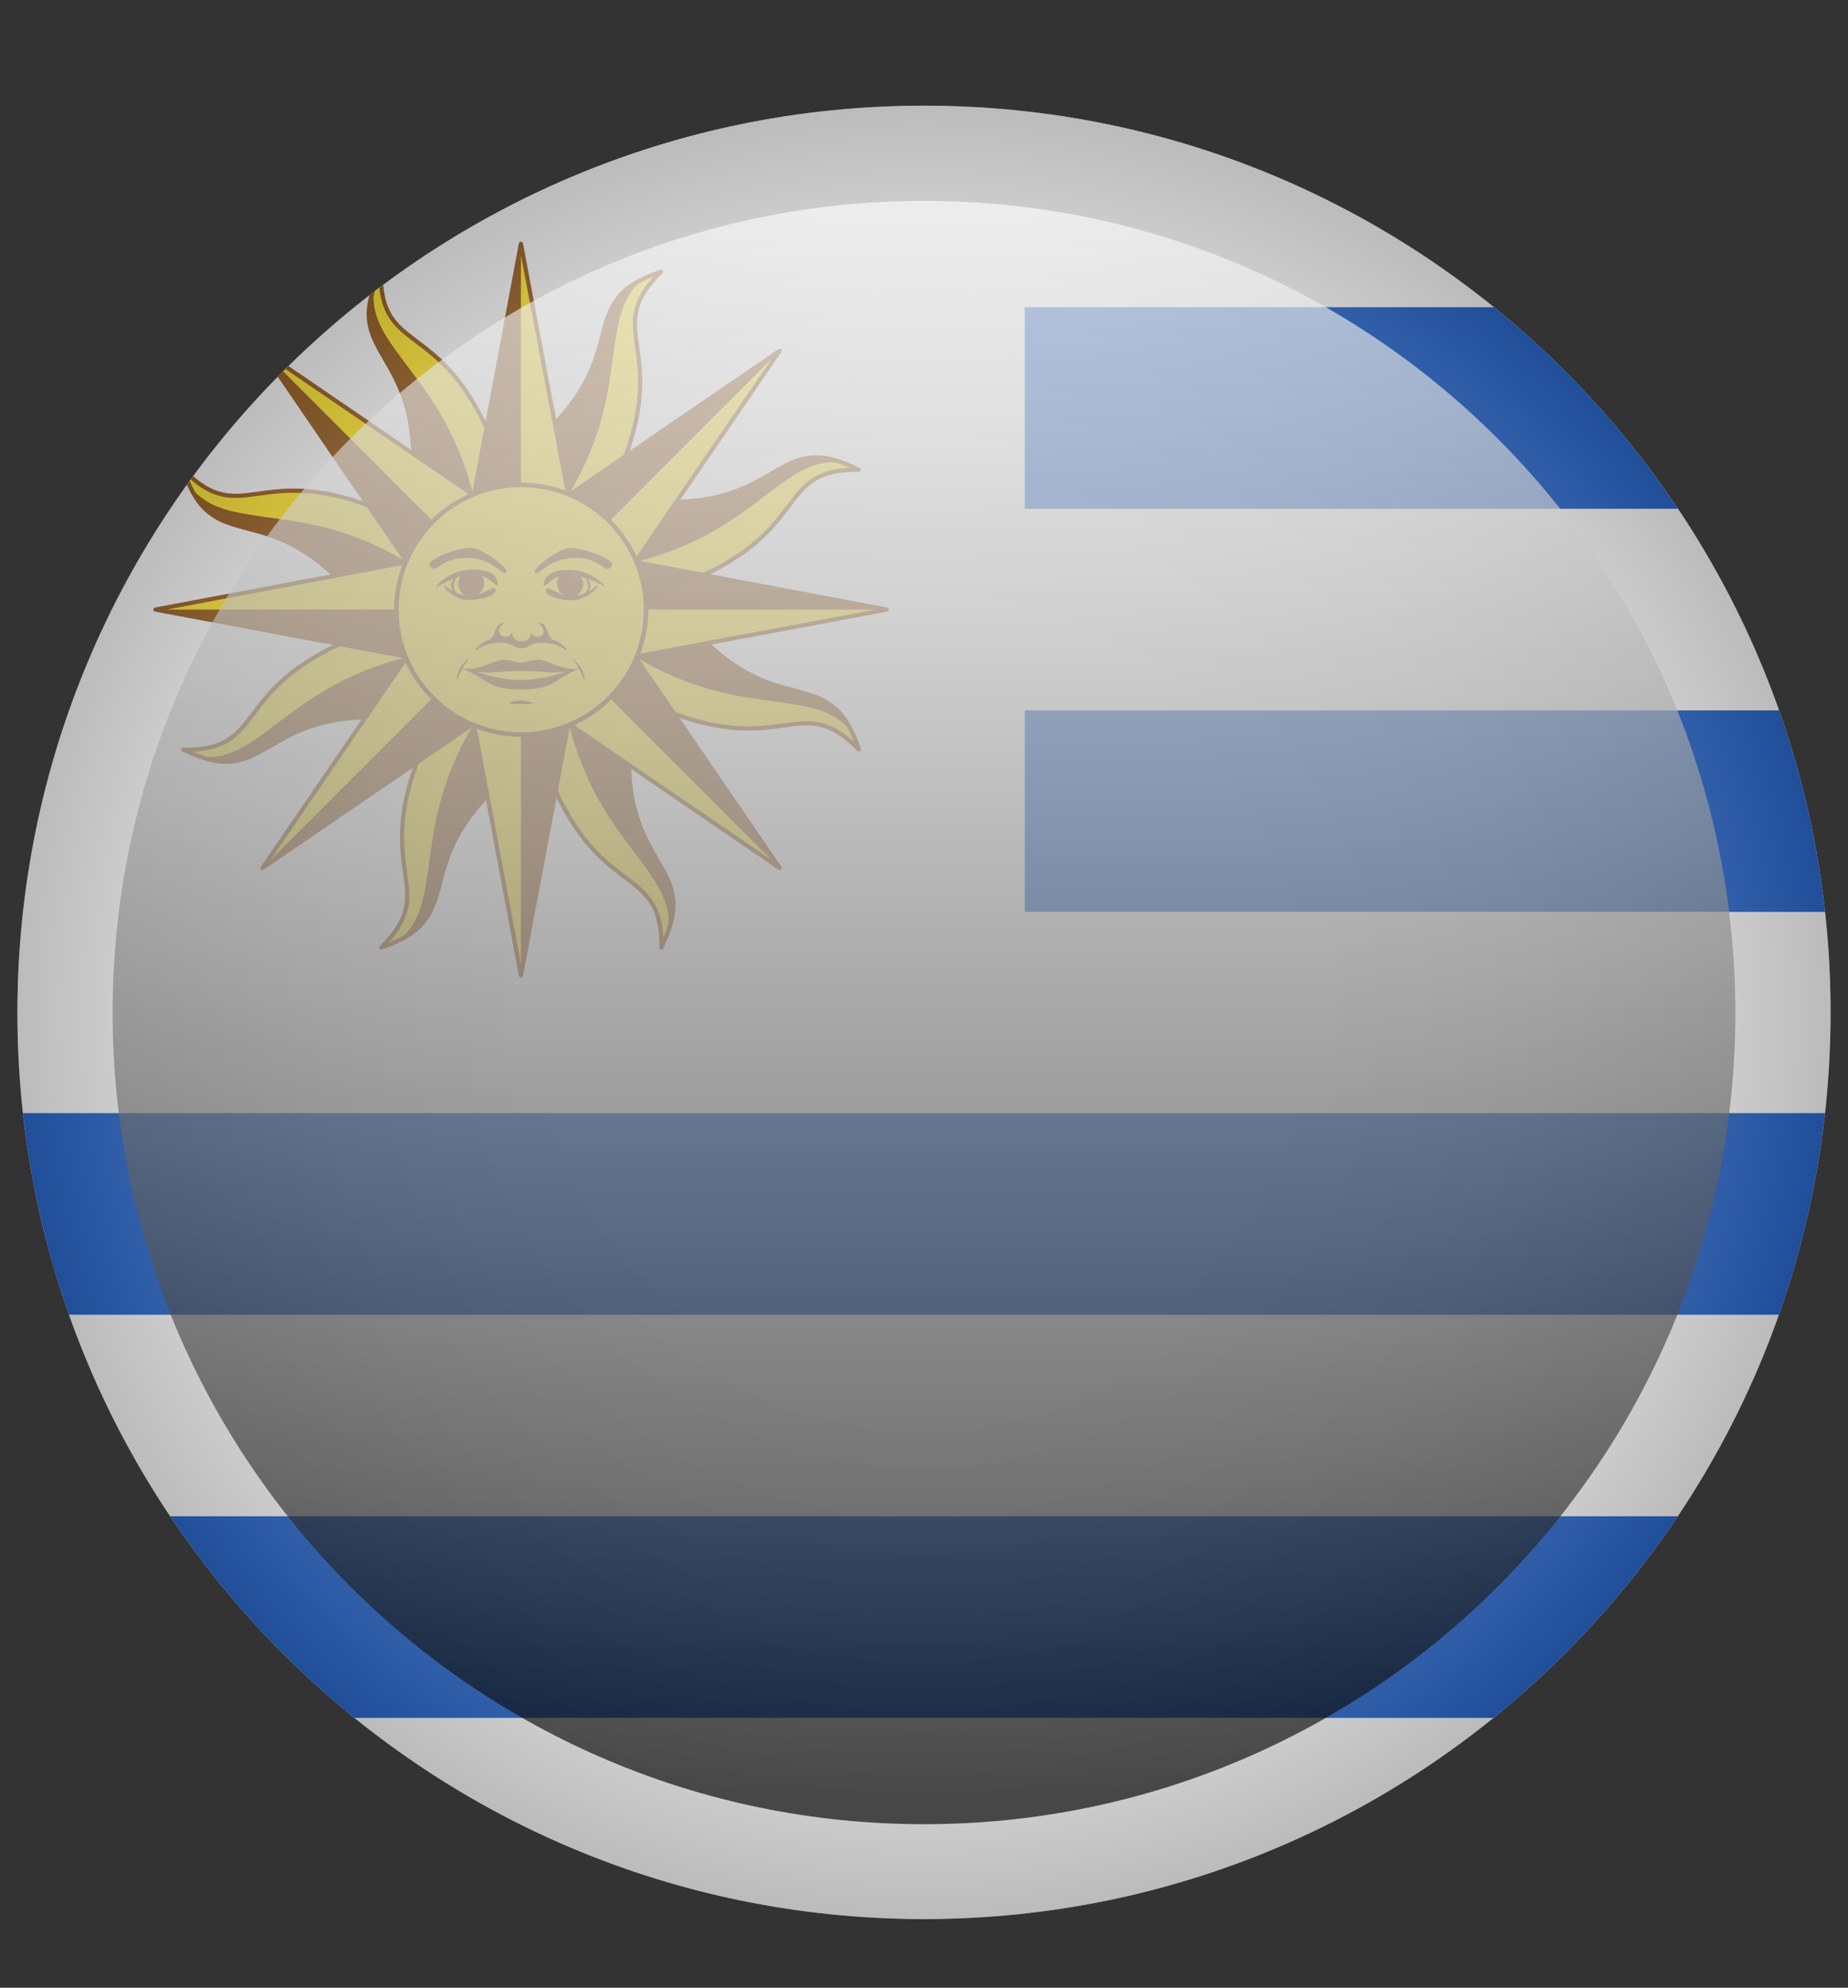
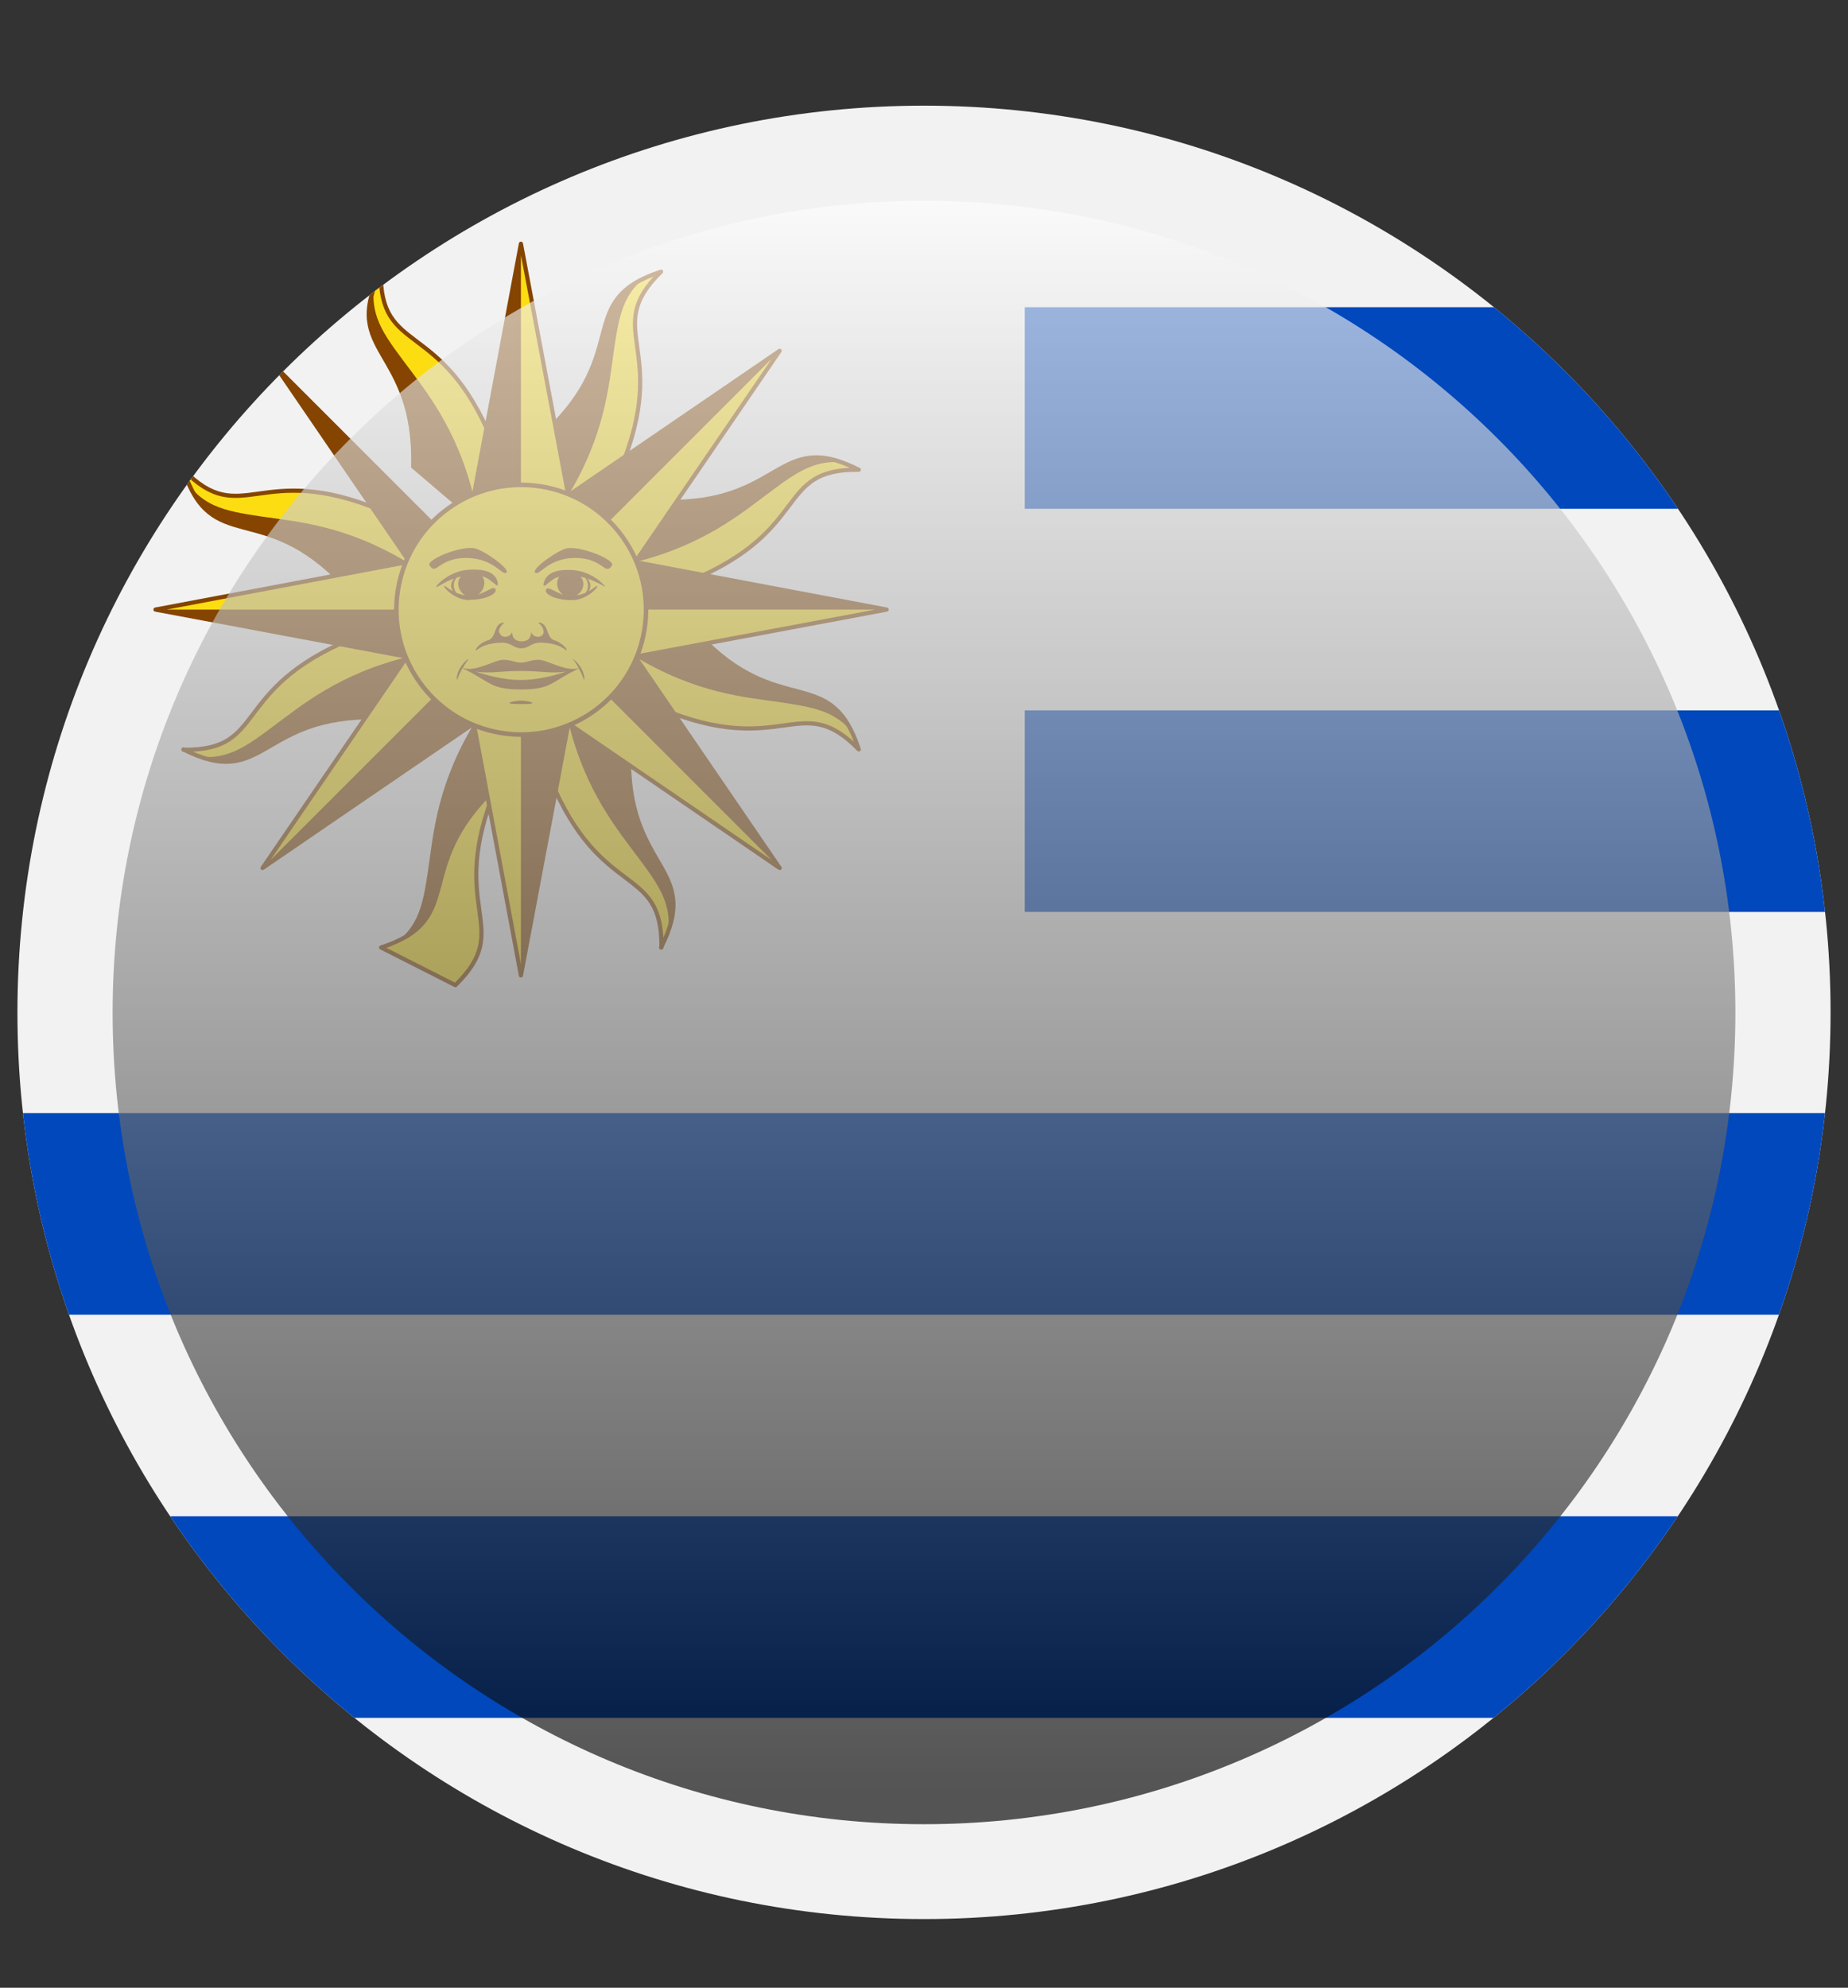
<svg xmlns="http://www.w3.org/2000/svg" viewBox="0 0 53 57">
  <rect x="0" y="0" width="53" height="57" fill="#333333" stroke="none" />
  <defs>
    <style> .cls-1 { stroke-width: .12px; } .cls-1, .cls-2, .cls-3 { fill: #fcdd12; stroke: #854400; } .cls-1, .cls-3 { stroke-linejoin: round; } .cls-2 { stroke-miterlimit: 20; stroke-width: .13px; } .cls-4 { fill: url(#_ÂÁ_Ï_ÌÌ_È_ËÂÌÚ_31); } .cls-4, .cls-5, .cls-6 { fill-rule: evenodd; } .cls-7 { clip-path: url(#clippath); } .cls-8 { fill: #f2f2f2; } .cls-9 { fill: #0048bc; } .cls-10 { fill: #fdd003; } .cls-11 { fill: #854400; } .cls-12 { fill: #e00505; } .cls-13 { fill: #3baa00; } .cls-3 { stroke-linecap: square; stroke-width: .12px; } .cls-14 { clip-rule: evenodd; fill: none; } .cls-15 { clip-path: url(#clippath-1); } .cls-16 { clip-path: url(#clippath-2); } .cls-17 { mix-blend-mode: screen; opacity: .65; } .cls-5 { fill: url(#_ÂÁ_Ï_ÌÌ_È_ËÂÌÚ_16); mix-blend-mode: multiply; opacity: .36; } .cls-6 { fill: #919191; } .cls-18 { isolation: isolate; } </style>
    <clipPath id="clippath">
      <path class="cls-14" d="M-39.61,55.11c-14.42,0-26.11-11.69-26.11-26.11S-54.03,2.88-39.61,2.88-13.5,14.58-13.5,29s-11.69,26.11-26.11,26.11h0Z" />
    </clipPath>
    <clipPath id="clippath-1">
      <path class="cls-14" d="M90.5,54.52c-14.36,0-26-11.64-26-26S76.14,2.52,90.5,2.52s26,11.64,26,26-11.64,26-26,26h0Z" />
    </clipPath>
    <clipPath id="clippath-2">
      <path class="cls-14" d="M26.5,55.03C12.14,55.03,.5,43.39,.5,29.04S12.14,3.03,26.5,3.03s26,11.64,26,26-11.64,26-26,26h0Z" />
    </clipPath>
    <radialGradient id="_ÂÁ_Ï_ÌÌ_È_ËÂÌÚ_16" data-name="¡ÂÁ˚ÏˇÌÌ˚È „‡‰ËÂÌÚ 16" cx="31.26" cy="18.39" fx="31.26" fy="18.39" r="27.54" gradientTransform="translate(-3.23 11.54) scale(.95)" gradientUnits="userSpaceOnUse">
      <stop offset=".36" stop-color="#fff" />
      <stop offset=".45" stop-color="#fafafa" />
      <stop offset=".55" stop-color="#ececec" />
      <stop offset=".65" stop-color="#d6d6d6" />
      <stop offset=".76" stop-color="#b6b6b6" />
      <stop offset=".87" stop-color="#8d8d8d" />
      <stop offset=".99" stop-color="#5c5c5c" />
      <stop offset="1" stop-color="#575757" />
    </radialGradient>
    <linearGradient id="_ÂÁ_Ï_ÌÌ_È_ËÂÌÚ_31" data-name="¡ÂÁ˚ÏˇÌÌ˚È „‡‰ËÂÌÚ 31" x1="53.42" y1="-9.76" x2="53.42" y2="47.3" gradientTransform="translate(-24.3 15.05) scale(.95)" gradientUnits="userSpaceOnUse">
      <stop offset="0" stop-color="#fff" />
      <stop offset=".84" stop-color="#000" />
    </linearGradient>
  </defs>
  <g class="cls-18">
    <g id="Layer_1" data-name="Layer 1">
      <g class="cls-7">
        <rect class="cls-13" x="-82.15" y="2.88" width="85.08" height="52.22" />
      </g>
      <g class="cls-15">
        <g>
          <rect class="cls-12" x="51.5" y="2.52" width="78" height="13" />
          <rect class="cls-12" x="51.5" y="41.52" width="78" height="13" />
          <rect class="cls-10" x="51.5" y="15.52" width="78" height="26" />
        </g>
      </g>
      <g>
        <path class="cls-6" d="M26.33,52.55c-12.08,0-21.87-10.19-21.87-22.75S14.24,7.05,26.33,7.05s21.88,10.19,21.88,22.75-9.79,22.75-21.88,22.75h0Z" />
        <g>
          <g class="cls-16">
            <g>
              <rect class="cls-8" x=".5" y="3.03" width="78" height="52" />
              <path class="cls-9" d="M29.39,8.81h49.11v5.78H29.39v-5.78Zm0,11.56h49.11v5.78H29.39v-5.78ZM.5,31.92H78.5v5.78H.5v-5.78Zm0,11.56H78.5v5.78H.5v-5.78Z" />
              <g>
                <g>
                  <path class="cls-3" d="M18.96,7.79c-2.5,.82-.82,2.26-3.3,4.6l.17,2.14,1.96-1.06c1.46-3.52-.56-3.99,1.17-5.68Z" />
                  <path class="cls-11" d="M15.66,12.39l.17,2.14,.44-.28c1.08-1.77,1.19-3.18,1.34-4.23,.08-.53,.15-.98,.33-1.37,.12-.25,.28-.47,.52-.66-1.77,.84-.51,2.24-2.8,4.41Z" />
                </g>
                <g>
                  <path class="cls-3" d="M10.93,7.79c-1.19,2.35,1.01,2.18,.92,5.59l1.63,1.39,.63-2.14c-1.46-3.52-3.22-2.42-3.19-4.84Z" />
                  <path class="cls-11" d="M11.85,13.38l1.63,1.39,.11-.51c-.49-2.01-1.41-3.09-2.04-3.94-.32-.43-.59-.8-.73-1.2-.09-.26-.13-.53-.1-.83-.66,1.85,1.22,1.94,1.13,5.1Z" />
                </g>
                <g>
                  <path class="cls-3" d="M5.26,13.47c.82,2.5,2.26,.82,4.6,3.3l2.14-.17-1.06-1.96c-3.52-1.46-3.99,.56-5.68-1.17Z" />
                  <path class="cls-11" d="M9.86,16.76l2.14-.17-.28-.44c-1.77-1.08-3.18-1.19-4.23-1.34-.53-.08-.98-.15-1.37-.33-.25-.12-.47-.28-.66-.52,.84,1.77,2.24,.51,4.41,2.8Z" />
                </g>
                <g>
                  <path class="cls-3" d="M5.26,21.49c2.35,1.19,2.18-1.01,5.59-.92l1.39-1.63-2.14-.63c-3.52,1.46-2.42,3.22-4.84,3.19Z" />
                  <path class="cls-11" d="M10.84,20.57l1.39-1.63-.51-.11c-2.01,.49-3.09,1.41-3.94,2.04-.43,.32-.8,.59-1.2,.73-.26,.09-.53,.13-.83,.1,1.85,.66,1.94-1.22,5.1-1.13Z" />
                </g>
                <g>
-                   <path class="cls-3" d="M10.93,27.17c2.5-.82,.82-2.26,3.3-4.6l-.17-2.14-1.96,1.06c-1.46,3.52,.56,3.99-1.17,5.68Z" />
+                   <path class="cls-3" d="M10.93,27.17c2.5-.82,.82-2.26,3.3-4.6c-1.46,3.52,.56,3.99-1.17,5.68Z" />
                  <path class="cls-11" d="M14.23,22.57l-.17-2.14-.44,.28c-1.08,1.77-1.19,3.18-1.34,4.23-.08,.53-.15,.98-.33,1.37-.12,.25-.28,.47-.52,.66,1.77-.84,.51-2.24,2.8-4.41Z" />
                </g>
                <g>
                  <path class="cls-3" d="M18.96,27.17c1.19-2.35-1.01-2.18-.92-5.59l-1.63-1.39-.63,2.14c1.46,3.52,3.22,2.42,3.19,4.84Z" />
                  <path class="cls-11" d="M18.04,21.58l-1.63-1.39-.11,.51c.49,2.01,1.41,3.09,2.04,3.94,.32,.43,.59,.8,.73,1.2,.09,.26,.13,.53,.1,.83,.66-1.85-1.22-1.94-1.13-5.1Z" />
                </g>
                <g>
                  <path class="cls-3" d="M24.63,21.49c-.82-2.5-2.26-.82-4.6-3.3l-2.14,.17,1.06,1.96c3.52,1.46,3.99-.56,5.68,1.17Z" />
                  <path class="cls-11" d="M20.03,18.19l-2.14,.17,.28,.44c1.77,1.08,3.18,1.19,4.23,1.34,.53,.08,.98,.15,1.37,.33,.25,.12,.47,.28,.66,.52-.84-1.77-2.24-.51-4.41-2.8Z" />
                </g>
                <g>
                  <path class="cls-3" d="M24.63,13.47c-2.35-1.19-2.18,1.01-5.59,.92l-1.39,1.63,2.14,.64c3.52-1.46,2.42-3.22,4.84-3.19Z" />
                  <path class="cls-11" d="M19.05,14.39l-1.39,1.63,.51,.11c2.01-.49,3.09-1.41,3.94-2.04,.43-.32,.8-.59,1.2-.73,.26-.09,.53-.13,.83-.1-1.85-.66-1.94,1.22-5.1,1.13Z" />
                </g>
                <g>
                  <polygon class="cls-1" points="16.43 14.9 14.94 6.99 13.46 14.9 16.43 14.9" />
                  <polygon class="cls-11" points="14.94 14.9 14.94 6.99 13.46 14.9 14.94 14.9" />
                </g>
                <g>
-                   <polygon class="cls-1" points="14.17 14.6 7.53 10.06 12.07 16.7 14.17 14.6" />
                  <polygon class="cls-11" points="13.12 15.65 7.53 10.06 12.07 16.7 13.12 15.65" />
                </g>
                <g>
                  <polygon class="cls-1" points="12.36 15.99 4.46 17.48 12.36 18.96 12.36 15.99" />
                  <polygon class="cls-11" points="12.36 17.48 4.46 17.48 12.36 18.96 12.36 17.48" />
                </g>
                <g>
                  <polygon class="cls-1" points="12.07 18.25 7.53 24.89 14.17 20.35 12.07 18.25" />
                  <polygon class="cls-11" points="13.12 19.3 7.53 24.89 14.17 20.35 13.12 19.3" />
                </g>
                <g>
                  <polygon class="cls-1" points="13.46 20.06 14.94 27.97 16.43 20.06 13.46 20.06" />
                  <polygon class="cls-11" points="14.94 20.06 14.94 27.97 16.43 20.06 14.94 20.06" />
                </g>
                <g>
                  <polygon class="cls-1" points="15.72 20.35 22.36 24.89 17.82 18.25 15.72 20.35" />
                  <polygon class="cls-11" points="16.77 19.3 22.36 24.89 17.82 18.25 16.77 19.3" />
                </g>
                <g>
                  <polygon class="cls-1" points="17.53 18.96 25.43 17.48 17.53 15.99 17.53 18.96" />
                  <polygon class="cls-11" points="17.53 17.48 25.43 17.48 17.53 15.99 17.53 17.48" />
                </g>
                <g>
                  <polygon class="cls-1" points="17.82 16.7 22.36 10.06 15.72 14.6 17.82 16.7" />
                  <polygon class="cls-11" points="16.77 15.65 22.36 10.06 15.72 14.6 16.77 15.65" />
                </g>
                <circle class="cls-2" cx="14.94" cy="17.48" r="3.58" transform="translate(-4.7 29.43) rotate(-80.78)" />
                <path class="cls-11" d="M13.23,19.16s.02,0,.03,.01c-.14,.24-.16,.42-.16,.27,0-.05,.03-.16,.07-.24,.1-.2,.31-.36,.26-.29-.02,.03-.09,.12-.16,.25,0,0,0,0,0,0-.01,0-.02,0-.03,0Zm1.08-1.02c-.02-.19,.2-.29,.13-.29-.29,.03-.19,.43-.44,.51-.25,.07-.39,.28-.35,.29,.03,0,.21-.22,.76-.22,.25,0,.32,.16,.54,.16h0s0,0,0,0c0,0,0,0,0,0h0c.22,0,.28-.16,.54-.16,.55,0,.73,.22,.76,.22,.04,0-.1-.21-.35-.29-.25-.07-.15-.48-.44-.51-.08,0,.15,.09,.13,.29-.02,.16-.29,.16-.35,0-.03-.08,.06,.25-.28,.25-.34,0-.25-.34-.28-.25-.06,.16-.33,.16-.35,0Zm.21-1.72c.13-.1-.67-.66-.92-.7-.43-.07-1.44,.36-1.27,.51,.19,.27,.25-.23,1.04-.23s1.03,.52,1.15,.42Zm-1.05,.79c-.52,0-.89-.54-.67-.38,.07,.05,.13,.09,.2,.13-.11-.13-.06-.27,.02-.37-.3,.11-.51,.28-.51,.24,0-.06,.38-.44,.89-.49,.48-.04,.84,.06,.88,.4,0,.05-.02,.06-.06,.03-.17-.14-.25-.21-.39-.24,.12,.15,.05,.41-.12,.52,.25-.08,.43-.24,.49-.17,.1,.13-.25,.32-.73,.32Zm-.13-.14c-.19-.11-.27-.38-.12-.53-.05,0-.09,.02-.13,.03-.07,.1-.13,.25,0,.43,.08,.03,.16,.06,.26,.07Zm1.6,3.02c-.18,0-.64,.1,0,.1s.18-.1,0-.1Zm1.68-.93s0,0,0,0c-.83,.39-.78,.61-1.68,.61h0s0,0,0,0,0,0,0,0h0c-.9,0-.86-.22-1.68-.61,0,0,0,0,0,0,.05,0,.1,.02,.14,.02,.35,.03,.81-.26,1.03-.26,.25,0,.32,.08,.51,.08,.19,0,.26-.08,.51-.08,.22,0,.68,.29,1.03,.26,.05,0,.09-.01,.14-.02Zm-.39,.1c-.47,.06-.68-.02-1.29-.02-.62,0-.82,.08-1.29,.02,.3,.1,.8,.24,1.29,.24,.49,0,.99-.14,1.29-.24Zm1.13-2.43s-.21-.13-.51-.24c.08,.1,.13,.24,.02,.37,.07-.04,.13-.08,.2-.13,.22-.16-.15,.38-.67,.38-.49,0-.83-.19-.73-.32,.06-.07,.24,.08,.49,.17-.18-.11-.24-.37-.12-.52-.14,.03-.22,.1-.39,.24-.04,.03-.07,.02-.06-.03,.05-.34,.41-.44,.88-.4,.51,.05,.89,.43,.89,.49Zm-.58-.26s-.09-.02-.13-.03c.15,.16,.08,.43-.12,.53,.1-.01,.18-.04,.26-.07,.13-.17,.06-.33,0-.43Zm-.51-.85c-.25,.04-1.05,.6-.92,.7,.13,.1,.36-.42,1.15-.42s.85,.51,1.04,.23c.17-.15-.84-.57-1.27-.51Zm.17,3.19s.09,.12,.16,.25c0,0,0,0,0,0,.01,0,.02,0,.03,0-.01,0-.02,0-.03,.01,.14,.24,.16,.42,.16,.27,0-.05-.03-.16-.07-.24-.1-.2-.31-.36-.26-.29Z" />
              </g>
            </g>
          </g>
-           <path class="cls-5" d="M26.5,55.03C12.14,55.03,.5,43.39,.5,29.04S12.14,3.03,26.5,3.03s26,11.64,26,26-11.64,26-26,26h0Z" />
          <g class="cls-17">
            <path class="cls-4" d="M26.5,52.31c-12.85,0-23.27-10.42-23.27-23.27S13.65,5.76,26.5,5.76s23.27,10.42,23.27,23.28-10.42,23.27-23.27,23.27h0Z" />
          </g>
        </g>
      </g>
    </g>
  </g>
</svg>